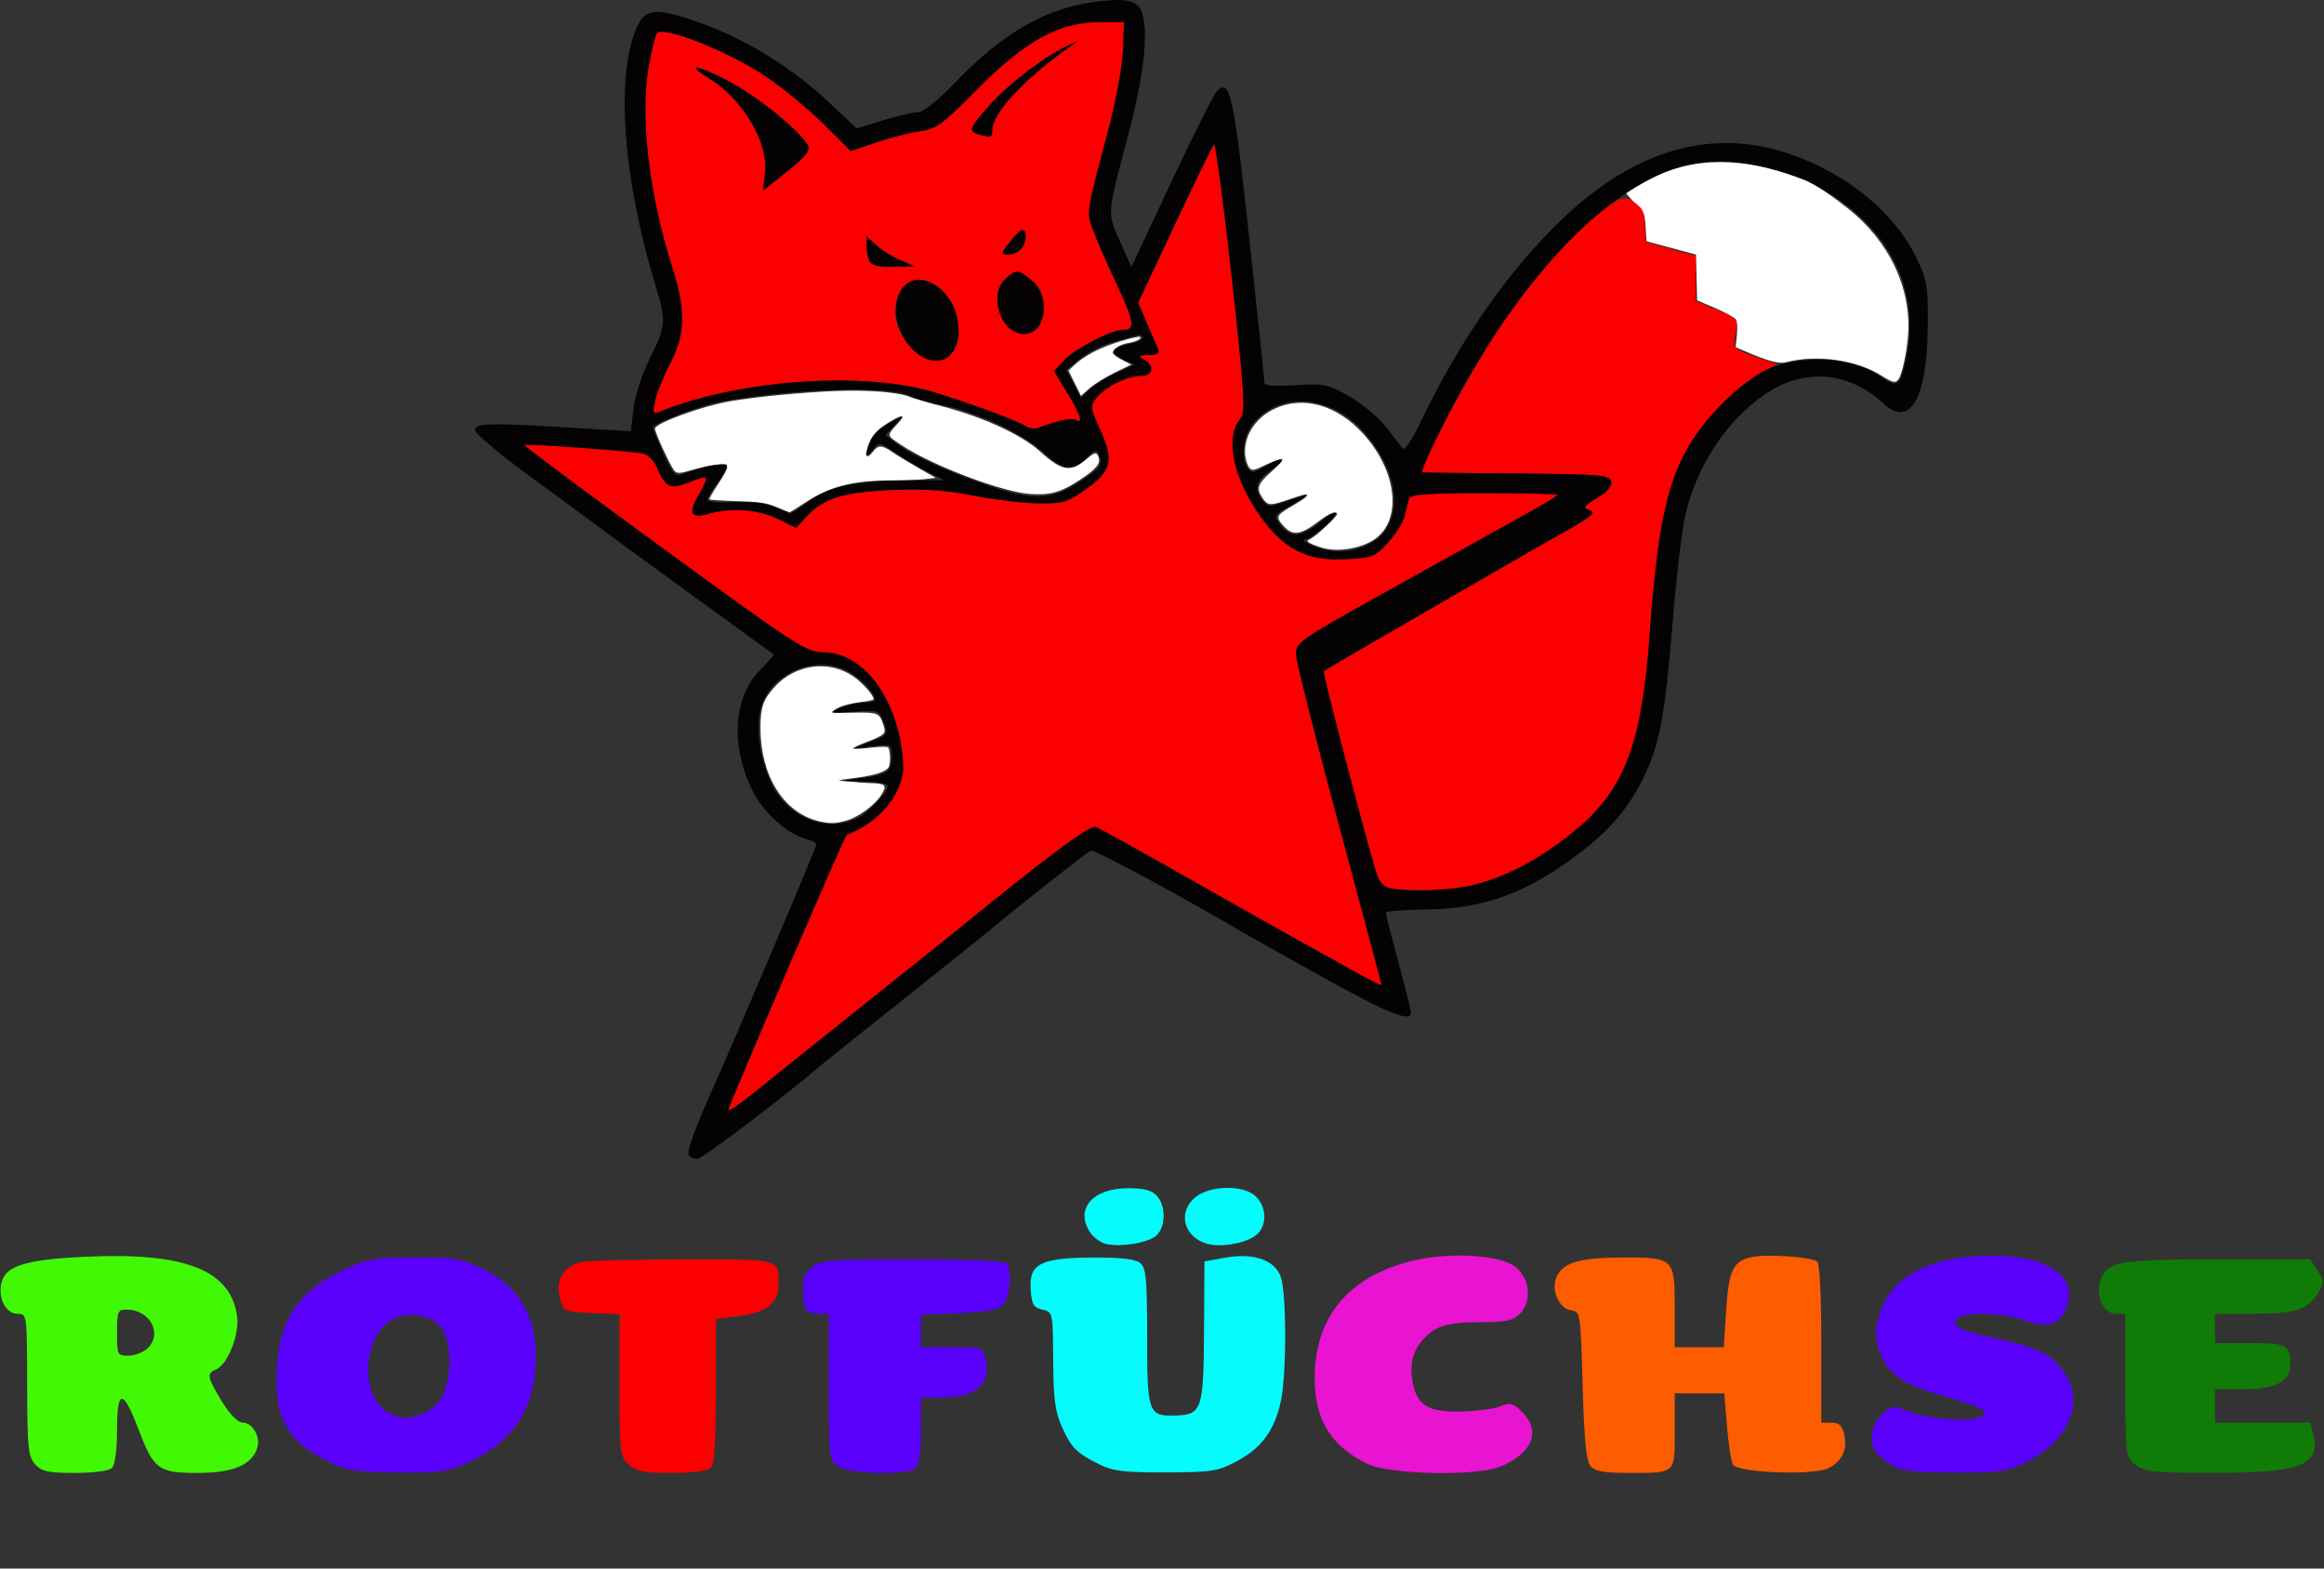
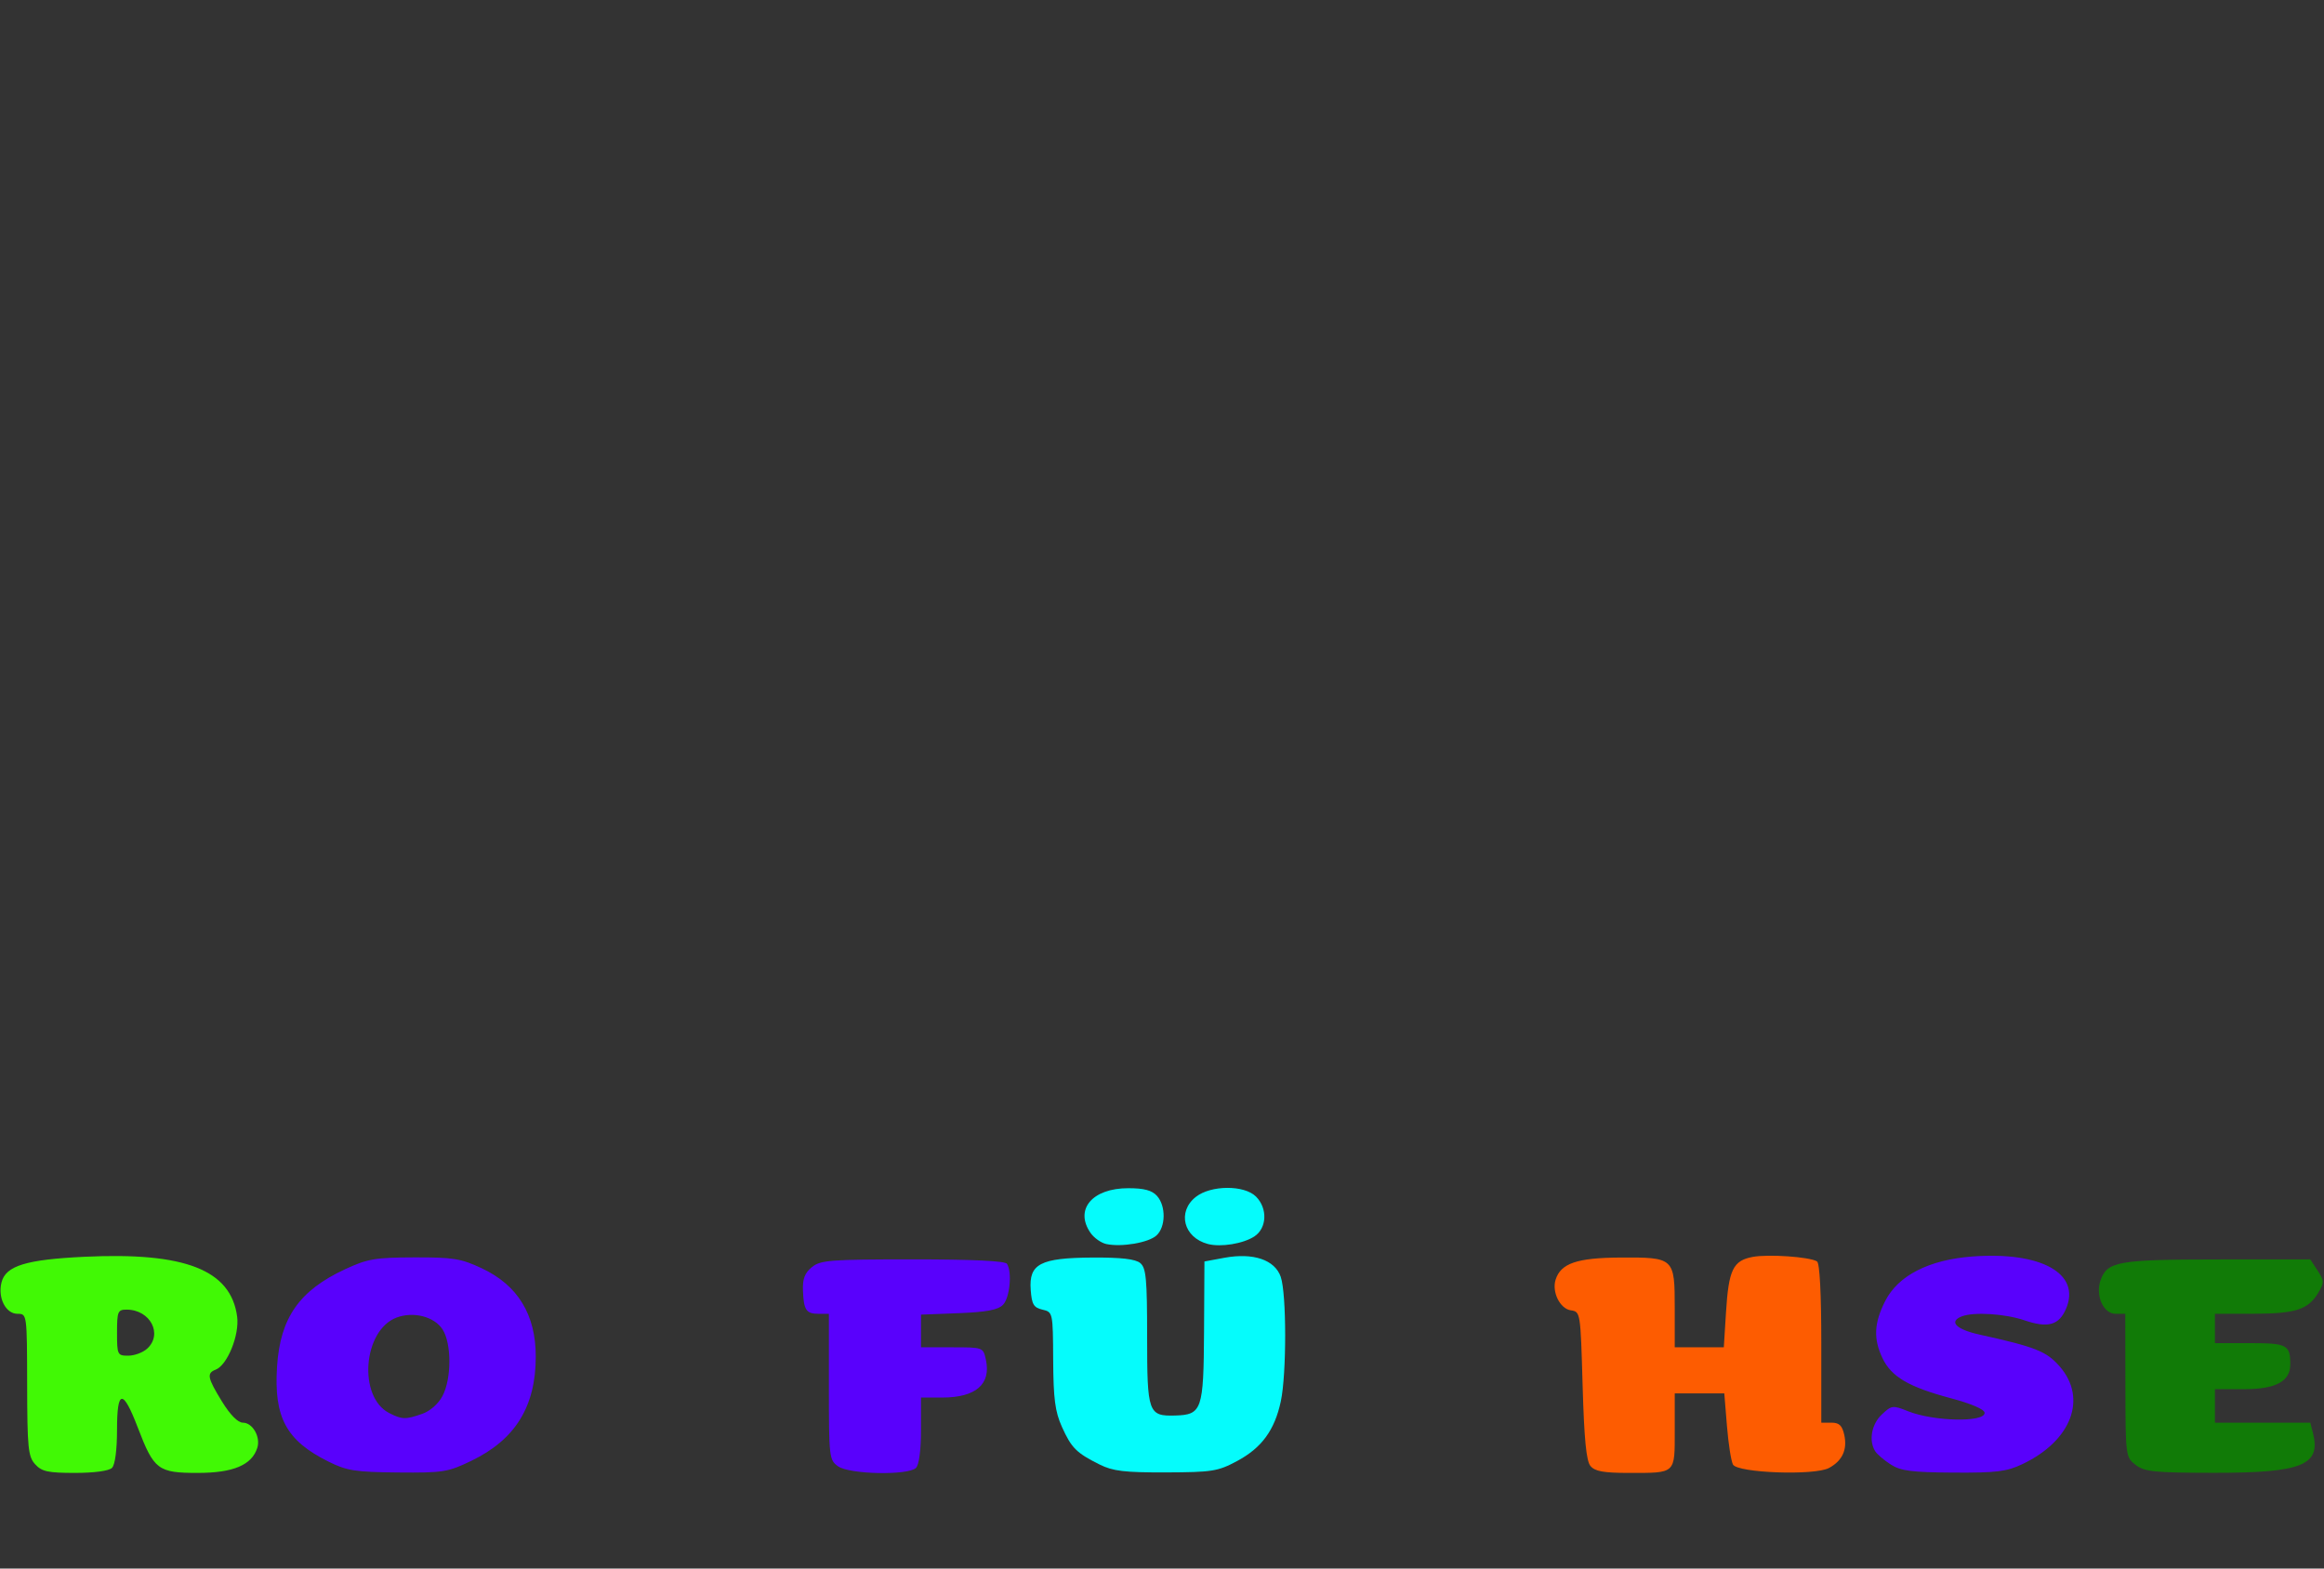
<svg xmlns="http://www.w3.org/2000/svg" width="555" height="374.631">
  <rect width="100%" height="100%" fill="#333333" stroke="none" />
  <path fill="#05fcfc" d="M262.599 349.781c-5.536-2.76-6.73-3.953-9-8.994-1.635-3.642-2.036-6.694-2.088-15.959-.058-11.37-.079-11.459-2.563-12.036-2.099-.495-2.547-1.25-2.803-4.74-.452-6.203 2.282-7.63 14.772-7.703 6.832-.037 10.228.354 11.386 1.312 1.405 1.167 1.645 3.751 1.645 17.626 0 18.182.287 18.973 6.708 18.792 6.39-.183 6.781-1.334 6.885-20.079l.095-16.713 4.76-.88c6.885-1.267 12.041.473 13.459 4.541 1.405 4.025 1.416 23.235.02 29.75-1.479 6.89-4.568 11.109-10.443 14.255-4.588 2.459-5.932 2.672-16.979 2.714-9.896.03-12.677-.298-15.854-1.886zm1.609-52.656c-1.235-.261-2.921-1.448-3.75-2.63-3.922-5.599.36-10.708 8.974-10.708 3.776 0 5.661.5 6.865 1.828 2.176 2.406 2.11 7.448-.125 9.468-1.901 1.724-8.303 2.813-11.964 2.042zm24.24-.016c-5.808-1.541-7.375-7.697-2.864-11.249 3.61-2.839 11.561-2.876 14.364-.073 2.812 2.812 2.62 7.552-.39 9.52-2.662 1.745-8.042 2.62-11.11 1.802z" />
-   <path fill="#e814d1" d="M326.448 349.579c-8.683-4.324-12.437-10.459-12.475-20.366-.052-14.489 7.866-24.15 22.954-28.005 8.661-2.213 20.985-1.588 24.818 1.265 3.583 2.663 4.219 8.303 1.26 11.256-1.713 1.714-3.317 2.058-9.62 2.058-7.854 0-10.697.901-13.713 4.338-2.339 2.672-3.084 5.911-2.312 10.031 1.03 5.495 3.744 7.15 11.447 6.984 3.652-.077 7.901-.64 9.444-1.244 2.446-.959 3.113-.787 5.249 1.35 4.579 4.577 2.505 9.817-5.15 13.014-5.72 2.39-26.62 1.943-31.902-.681z" />
  <path fill="#fd5c01" d="M379.823 350.136c-1-1.204-1.506-6.407-1.875-19.25-.495-17.443-.516-17.605-2.803-17.927-2.593-.371-4.582-4.371-3.645-7.334 1.24-3.896 5.093-5.213 15.417-5.276 12.9-.073 13.031.052 13.031 12.058v9.38h11.719l.521-8.344c.635-10.192 1.681-12.364 6.375-13.246 3.754-.702 13.598-.014 15.364 1.074.641.396 1.021 7.708 1.021 19.573v18.943h2.421c1.866 0 2.568.672 3.068 2.942.771 3.5-.473 6.178-3.666 7.886-3.454 1.849-21.834 1.182-22.916-.828-.448-.828-1.1-4.99-1.443-9.251l-.63-7.75h-11.834v8.891c0 10.422.339 10.11-10.959 10.11-6.02 0-8.104-.375-9.166-1.651z" />
  <path fill="#5901fc" d="M78.448 349.088c-10.079-5.005-13.068-10.525-12.287-22.687.751-11.666 5.318-18.193 16.292-23.281 5.334-2.47 7.156-2.781 16.495-2.808 9.287-.025 11.15.276 16.11 2.605 8.598 4.031 12.89 11.052 12.89 21.072 0 11.918-4.86 19.808-15.317 24.875-5.662 2.74-6.751 2.917-17.61 2.819-10.188-.095-12.166-.407-16.573-2.595zm22.385-11.41c1.875-.657 3.86-2.397 4.834-4.251 2.202-4.167 2.202-12.588.005-15.943-2-3.052-6.97-4.312-10.984-2.79-8.027 3.051-9.23 19.003-1.719 22.806 3.062 1.552 3.87 1.568 7.864.177zm99.339 12.551c-2.15-1.51-2.224-2.109-2.224-19v-17.442h-2.437c-2.995 0-3.579-.87-3.756-5.604-.104-2.762.442-4.178 2.141-5.552 2.057-1.667 4.375-1.844 24.104-1.844 14.38 0 22.057.364 22.49 1.068 1.26 2.036.65 8.172-.974 9.796-1.21 1.209-3.985 1.724-10.599 1.985l-8.969.348v7.803h7.421c7.402 0 7.423.005 8.068 2.942 1.287 5.864-2.385 9.058-10.421 9.058h-5.068v7.797c0 4.733-.47 8.276-1.199 9-1.832 1.837-15.832 1.567-18.577-.355zm251.385-.437c-1.593-1.021-3.27-2.448-3.734-3.177-1.594-2.516-.886-6.47 1.578-8.782 2.348-2.208 2.615-2.24 6.25-.786 6.146 2.458 18.297 2.724 18.297.401 0-.833-3.099-2.172-8.172-3.527-9.97-2.67-14.11-5.109-16.219-9.552-2.193-4.624-2.016-8.348.64-13.614 3.09-6.11 10.439-9.875 20.819-10.656 16.375-1.235 25.927 4.041 22.416 12.396-1.687 4.016-4.317 4.765-9.973 2.844-4.652-1.579-12.058-2.047-14.928-.948-3.224 1.24-1.432 3.109 4.166 4.349 13.402 2.963 15.996 3.99 19.147 7.577 6.713 7.642 2.875 17.787-8.833 23.355-3.787 1.807-6.199 2.104-16.5 2.041-9.943-.062-12.568-.401-14.954-1.921z" />
  <path fill="#41f905" d="M8.39 349.719c-1.671-1.844-1.874-3.891-1.906-19-.036-16.932-.036-16.932-2.307-16.932-2.802 0-4.745-3.808-3.817-7.495.995-3.975 5.833-5.464 19.859-6.13 24-1.14 34.917 3.145 36.412 14.286.588 4.39-2.334 11.61-5.136 12.683-2.183.838-1.959 1.952 1.541 7.64 1.937 3.146 3.787 5.016 4.964 5.016 2.323 0 4.276 3.406 3.448 6.01-1.308 4.12-5.755 5.99-14.245 5.99-9.454 0-10.432-.74-14.271-10.766-3.583-9.376-4.984-9.24-4.984.479 0 4.803-.47 8.355-1.199 9.084-.722.723-4.233 1.203-8.842 1.203-6.459 0-7.938-.323-9.516-2.068zm26.73-27.588c3.839-3.475.765-9.344-4.89-9.344-2.094 0-2.282.442-2.282 5.5 0 5.292.104 5.5 2.672 5.5 1.468 0 3.495-.746 4.5-1.656z" />
-   <path fill="#fb0000" d="M150.14 349.745c-2.088-1.942-2.192-2.838-2.192-18.953v-16.917l-6.688-.291c-6.661-.297-6.692-.313-7.552-3.641-1.12-4.328.948-7.646 5.297-8.522 1.76-.348 12.766-.634 24.464-.634 23.286 0 22.479-.219 22.479 6.082 0 4.298-2.959 6.642-9.417 7.448l-5.583.699v17.187c0 12.032-.36 17.542-1.199 18.381-.733.739-4.333 1.203-9.312 1.203-6.781 0-8.468-.334-10.297-2.042zm23.808-84.709c0-.905 27.76-65.463 28.23-65.645 7.27-2.834 12.39-8.479 13.415-14.792.308-1.906-.166-6.354-1.062-9.891-2.886-11.443-10.026-18.921-18.058-18.921-3.88 0-6.593-1.76-37.894-24.626-18.548-13.541-33.584-24.749-33.423-24.906.37-.359 25.532 1.469 28.417 2.068 1.172.24 2.678 1.77 3.359 3.417 1.937 4.676 3.219 5.276 7.49 3.495 2.057-.86 3.938-1.371 4.177-1.136.24.24-.52 2.052-1.687 4.026-2.647 4.49-1.985 5.812 2.296 4.588 5.355-1.536 11.833-1.062 16.521 1.208l4.411 2.136 2.548-2.745c4.01-4.323 8.733-5.79 20.26-6.285 7.625-.334 12.97.036 19.5 1.333 4.953.984 11.943 1.823 15.536 1.859 5.943.062 6.985-.255 11.5-3.495 6.027-4.317 6.579-6.828 3.161-14.292-2.276-4.973-2.333-5.468-.817-7.38 2.104-2.661 7.339-5.265 10.573-5.265 2.968 0 3.454-2.375.796-3.923-1.484-.864-1.312-1.02 1.11-1.047 1.896-.02 2.677-.453 2.324-1.281-.292-.687-1.5-3.5-2.688-6.25l-2.151-5 8.708-18.5c4.787-10.177 9.016-18.843 9.39-19.265.38-.417 2.287 13.755 4.235 31.5 3.068 27.864 3.359 32.484 2.146 33.891-3.964 4.583-1.651 14.973 5.432 24.375 5.376 7.14 10.833 9.724 19.609 9.27 6.433-.328 7.073-.578 10.219-4.01 1.844-2.016 3.636-4.922 3.969-6.464.339-1.536.792-3.359 1-4.047.292-.937 4.765-1.25 17.916-1.25 9.647 0 17.532.183 17.532.407 0 .223-3.036 2.088-6.75 4.146-8.067 4.468-11.005 6.098-36.25 20.166-18.588 10.359-19.495 11.006-19.432 13.823.036 1.625 4.65 19.964 10.25 40.75 5.603 20.786 10.182 37.974 10.182 38.198 0 .224-3.036-1.297-6.75-3.385a2061.486 2061.486 0 0 0-12.25-6.818c-3.021-1.661-14.979-8.406-26.568-14.98-11.588-6.577-21.807-12.238-22.703-12.582-1.417-.542-11.636 7.093-34.698 25.921-.839.688-9.818 7.865-19.948 15.953s-19.13 15.287-20 15.99c-9.838 7.994-13.083 10.385-13.083 9.661zm157.697-52.953c-.994-.255-2.192-1.468-2.656-2.698-1.448-3.801-13.234-48.74-12.874-49.082.432-.423 55.192-32.106 56.412-32.642.509-.224 2.676-1.494 4.822-2.828 3.224-2 3.583-2.526 2.099-3.046-1.484-.522-1.156-1.006 1.927-2.823 2.442-1.443 3.604-2.792 3.38-3.937-.307-1.584-2.307-1.756-22.323-1.934-12.088-.104-22.339-.213-22.77-.249-1.375-.104 11.14-23.579 18.374-34.48 7.224-10.88 18.667-23.89 25.188-28.645 2.932-2.135 4.375-2.588 6.5-2.026 2.416.646 2.76 1.266 3.03 5.422l.309 4.692 5.942 1.652 5.948 1.656v10.781L410.011 74c4.989 2.073 5.052 2.156 4.458 5.693-.609 3.578-.589 3.599 4.646 5.458l5.254 1.865-3.15 1.635c-5.359 2.781-12.14 9.193-16.287 15.396-6.65 9.964-9.025 20.322-11.01 47.989-1.834 25.636-6.037 36.636-17.662 46.224-12.067 9.953-23.839 14.63-36.27 14.412-3.594-.068-7.354-.328-8.345-.59zm-86.697-110.296c-1.97-1.287-12.713-5.282-21.5-7.995-16.975-5.25-46.97-3.183-65.86 4.53-1.67.689-1.785.418-1.13-2.634.402-1.87 2.026-5.876 3.61-8.901 3.615-6.912 3.735-12.756.463-23-5.479-17.151-7.671-35.59-5.662-47.532.652-3.859 1.538-7.588 1.97-8.286 1.208-1.953 16.38 3.948 25.437 9.895 4.177 2.74 10.584 7.959 14.24 11.6l6.65 6.615 6.14-2.068c3.382-1.142 8.09-2.339 10.465-2.672 3.813-.532 5.385-1.683 13.5-9.912 11.406-11.567 19.661-16.14 29.156-16.14h6.021l-.27 6.776c-.151 3.724-1.667 12.052-3.375 18.5-5.428 20.546-5.339 19.984-3.907 24.025.719 2.037 3.27 7.907 5.677 13.052 4.406 9.439 4.646 11.136 1.567 11.157-2.796.015-11.525 4.547-14.061 7.296l-2.371 2.579 3.12 5.073c3.13 5.083 3.979 7.687 2.136 6.547-.896-.552-5.147.333-9.016 1.875-.823.328-2.172.156-3-.38zm-17.25-17.834c2.88-3.568.64-12.38-3.963-15.609-7.828-5.48-13.704 5.63-7.115 13.459 4.177 4.962 8.187 5.744 11.077 2.15zm20.229-5.641c.672-.812 1.224-3.156 1.224-5.213 0-2.812-.662-4.312-2.656-6.031-3.271-2.813-3.995-2.833-6.656-.172-3.828 3.828-.563 12.89 4.645 12.89 1.219 0 2.77-.66 3.443-1.474zm-32.979-16.197c-1.921-.828-4.51-2.443-5.75-3.594l-2.25-2.084v2.094c0 4.469.973 5.261 6.359 5.172l5.141-.083zm28.801-2.531c1.319-1.313 1.652-4.835.448-4.745-.41.03-1.796 1.38-3.072 3-2.152 2.724-2.182 2.948-.453 2.948 1.036 0 2.416-.542 3.077-1.203zm-50.853-24.901c-1.85-3.454-12.005-11.683-18.89-15.298-7.511-3.948-10.72-4.412-4.678-.677 8.141 5.032 14.199 15.27 13.375 22.599l-.479 4.224 5.77-4.61c4.506-3.598 5.585-4.962 4.902-6.238zm44.052-3.532c0-3.995 7.25-11.9 18.025-19.646l2.475-1.776-2.5 1.178c-5.448 2.577-13.932 9.01-18.344 13.921-5.13 5.703-5.484 6.593-2.907 7.265 3.032.792 3.251.73 3.251-.942z" />
  <path fill="#117b07" d="M510.027 349.88c-2.396-1.844-2.423-2.063-2.454-18.979l-.032-17.114h-2.317c-2.901 0-4.85-4.334-3.593-7.98 1.557-4.526 4.166-4.99 27.957-5.004l22.13-.016 1.751 2.661c1.588 2.432 1.61 2.896.203 5.25-2.427 4.078-5.421 5.057-15.47 5.073l-9.249.016v7h8.391c8.812 0 9.61.416 9.61 5.082 0 4.048-3.48 5.918-11 5.918h-7v8h22.78l.651 2.582c1.902 7.59-2.729 9.423-23.718 9.396-14.26-.02-16.506-.249-18.64-1.885z" />
-   <path fill="#fff" d="M195.572 196.136c-8.404-1.98-13.956-10.824-13.958-22.234-.001-4.968.62-6.784 3.349-9.806 4.942-5.47 12.972-6.561 18.803-2.556 2.202 1.513 4.868 4.503 4.868 5.46 0 .166-1.132.439-2.515.605-3.316.4-5.698 1.09-6.849 1.985-.851.662-.448.719 4.456.624 5.958-.116 6.272.011 7.248 2.944.697 2.09.427 2.354-4.24 4.15-4.016 1.546-3.694 1.85 1.327 1.25 1.889-.225 3.678-.259 3.977-.074.567.35.709 3.918.189 4.76-.656 1.06-3.205 1.906-7.485 2.483l-4.492.605 2.635.324c1.45.179 3.713.35 5.03.38 3.54.08 3.97.515 2.642 2.665-1.53 2.474-5.372 5.368-8.27 6.228-2.7.803-4.016.843-6.715.207zm-10.152-75.038c-2.436-1.02-3.803-1.226-9.323-1.404-3.558-.114-6.565-.304-6.682-.421-.117-.117.79-1.722 2.017-3.567 1.227-1.844 2.23-3.68 2.23-4.077 0-1.093-3.048-.92-7.73.437-3.599 1.043-4.09 1.087-4.813.434-.793-.716-4.703-9.131-4.703-10.121 0-1.284 11.16-5.365 17.868-6.535 5.945-1.037 16.586-2.08 25.008-2.45 7.68-.338 15.231.252 18.012 1.408.896.373 4.325 1.376 7.618 2.23 9.813 2.543 18.95 6.741 23.42 10.758 5.413 4.865 7.382 5.14 11.461 1.596 1.687-1.465 2.223-1.457 2.615.042.368 1.407-.846 2.776-4.683 5.28-4.4 2.873-6.861 3.568-11.612 3.28-6.622-.402-23.46-6.767-30.79-11.64-3.727-2.478-3.69-2.21-.761-5.385 1.997-2.165.697-2.033-2.903.294-2.812 1.817-3.974 3.394-4.727 6.413-.415 1.665.346 1.722 1.606.12 1.214-1.543 2.094-1.51 4.55.177 1.102.756 3.883 2.452 6.181 3.768l4.178 2.392-2.5.3c-1.377.166-4.874.305-7.772.31-9.505.013-15.056 1.417-20.84 5.269-1.975 1.316-3.7 2.37-3.832 2.34-.132-.029-1.524-.59-3.094-1.248zm71.24-29.573-1.49-3.021 1.284-1.207c2.45-2.302 6.098-4.227 10.779-5.684 2.586-.805 4.844-1.323 5.016-1.15.464.464-.837 1.13-2.882 1.476-2.121.358-4.03 1.735-3.528 2.546.191.31 1.241 1.019 2.333 1.576l1.986 1.013-3.936 1.915c-2.164 1.054-4.866 2.735-6.004 3.737l-2.069 1.82zm59.285 39.355c-1.186-.34-2.567-.85-3.07-1.136-.876-.497-.867-.546.226-1.13 1.405-.752 6.198-5.24 6.198-5.803 0-.922-1.732-.3-4.028 1.447-4.776 3.634-6.546 3.874-8.887 1.208-1.822-2.076-1.621-2.431 2.825-4.991 2.634-1.517 3.547-2.385 2.508-2.385-.217 0-1.98.54-3.916 1.198-4.465 1.518-4.988 1.502-6.195-.194-1.679-2.357-1.326-3.492 2.001-6.43 1.646-1.453 2.828-2.806 2.627-3.008-.202-.201-1.875.364-3.718 1.256-3.039 1.47-3.422 1.551-4.1.873-.412-.412-.868-1.64-1.015-2.73-.602-4.489 2.126-9.056 6.763-11.325 6.843-3.348 14.997-1.126 21.34 5.816 7.649 8.368 9.333 19.278 3.776 24.461-2.887 2.694-9.203 4.054-13.335 2.873zm133.42-41.141c-6.062-3.81-15.436-5.138-22.813-3.233-1.744.45-4.438-.285-10.182-2.78l-1.857-.807.276-2.955c.182-1.951.08-3.22-.3-3.737-.316-.43-2.515-1.618-4.886-2.638l-4.312-1.856-.134-5.464-.134-5.465-5.91-1.588-5.91-1.588-.252-4.047c-.286-4.598-1.794-4.09-3.622-6.251l-1.447-1.711c7.039-3.914 15.676-7.714 22.506-7.825 11.068.094 19.277 2.72 30.955 12.022 9.733 7.696 15.072 18.841 14.352 29.96-.275 4.24-1.486 9.832-2.359 10.888-.727.88-1.318.742-3.97-.925z" />
-   <path fill="#050203" d="M164.479 275.828c-.536-.864 1.646-6.755 6.5-17.541 4.74-10.527 23.969-55.891 23.969-56.542 0-.412-1.036-1.005-2.308-1.324-4.624-1.161-10.437-6.421-13.056-11.812-5.204-10.702-4.396-22.26 1.99-28.645 1.895-1.896 3.317-3.552 3.16-3.683-.155-.136-9.057-6.604-19.786-14.385-10.724-7.781-20.812-15.15-22.412-16.38-1.604-1.224-8.807-6.527-16-11.77-7.197-5.251-13.088-10.2-13.088-11 0-1.72 3.35-1.803 23.599-.563l13.598.828.631-5.366c.35-2.948 1.964-8.061 3.588-11.358 4.297-8.735 4.344-9.303 1.537-18.558-7.912-26.114-9.494-51.224-3.901-62.041 1.97-3.803 4.964-3.787 15.552.077 10.417 3.803 21.432 10.672 29.885 18.647l6.651 6.276 6.272-1.953c3.447-1.074 7.213-1.948 8.364-1.948 1.292 0 4.792-2.808 9.156-7.355C240.01 7.333 250.636 1.464 263.115.24c4.838-.48 6.806-.267 8.333.88 3.25 2.448 2.49 14.077-2.036 31.167-5.1 19.234-5.037 18.462-1.933 25.385l2.729 6.083 9.49-20.234c5.22-11.13 10.109-20.896 10.87-21.698 3.15-3.339 4.041.693 7.76 34.964 1.995 18.421 3.63 33.994 3.625 34.598 0 .746 2.396.948 7.407.626 6.921-.443 7.77-.266 12.952 2.697 3.048 1.745 6.995 5.063 8.77 7.375 1.773 2.313 3.558 4.6 3.975 5.078.412.484 2.328-2.442 4.266-6.5 9.245-19.369 21.234-36.5 34.005-48.588 17.412-16.485 35.688-21.63 54.188-15.266 13.479 4.641 24.807 13.881 29.995 24.48 2.702 5.516 2.937 6.844 2.874 16.5-.098 17.208-4.234 24.51-10.541 18.62-8.35-7.798-19.224-8.61-28.527-2.12-9.166 6.39-16.124 17.01-18.844 28.749-.796 3.437-2.124 14.573-2.952 24.75-1.964 24.078-3.193 30.422-7.573 39.006-3.235 6.339-7.417 11.25-13.88 16.287-12.87 10.041-23.641 14.066-37.865 14.15-5.088.031-9.25.386-9.25.792-.005.4 1.35 5.698 2.995 11.766 1.65 6.068 3 11.473 3 12.016 0 2.473-5.453.28-21.35-8.579-9.431-5.255-17.822-9.959-18.65-10.448-13.599-8.088-35.625-19.959-36.437-19.64-.886.348-19.787 15.26-24.604 19.405-.803.694-9.803 7.891-19.995 16-10.199 8.11-19.199 15.308-20 15.995-8.772 7.51-28.224 22.25-29.37 22.25-.813 0-1.74-.431-2.063-.958zm22.552-20.453c.87-.703 9.87-7.902 20-15.99 10.13-8.088 19.109-15.265 19.948-15.953 23.062-18.828 33.281-26.463 34.698-25.921.896.344 11.115 6.005 22.703 12.582 11.59 6.574 23.547 13.319 26.568 14.98 3.025 1.667 8.541 4.734 12.25 6.818 3.714 2.088 6.75 3.609 6.75 3.385 0-.224-4.579-17.412-10.183-38.197-5.598-20.787-10.213-39.126-10.249-40.751-.063-2.817.844-3.464 19.432-13.823 25.245-14.068 28.183-15.698 36.25-20.166 3.714-2.058 6.75-3.923 6.75-4.146 0-.224-7.885-.406-17.532-.406-13.15 0-17.624.312-17.916 1.249-.208.688-.661 2.51-1 4.047-.333 1.542-2.125 4.448-3.97 6.464-3.145 3.432-3.785 3.682-10.218 4.01-8.776.454-14.233-2.13-19.61-9.27-7.082-9.402-9.395-19.792-5.431-24.375 1.213-1.407.922-6.027-2.146-33.89-1.948-17.746-3.854-31.918-4.234-31.5-.375.42-4.604 9.087-9.391 19.265l-8.708 18.5 2.15 5c1.189 2.749 2.397 5.562 2.689 6.249.353.828-.428 1.261-2.324 1.281-2.422.027-2.594.183-1.11 1.047 2.658 1.548 2.172 3.923-.796 3.923-3.234 0-8.469 2.604-10.573 5.265-1.516 1.912-1.459 2.407.817 7.38 3.418 7.464 2.866 9.975-3.161 14.292-4.515 3.24-5.557 3.557-11.5 3.495-3.593-.036-10.583-.875-15.536-1.859-6.53-1.297-11.875-1.667-19.5-1.333-11.527.494-16.25 1.962-20.26 6.285l-2.548 2.745-4.41-2.136c-4.689-2.27-11.167-2.744-16.522-1.208-4.281 1.224-4.943-.098-2.296-4.588 1.167-1.974 1.927-3.786 1.687-4.026-.239-.235-2.12.276-4.178 1.136-4.27 1.781-5.552 1.181-7.489-3.495-.681-1.647-2.187-3.177-3.359-3.417-2.885-.599-28.046-2.427-28.417-2.068-.161.157 14.875 11.365 33.423 24.906 31.301 22.866 34.014 24.626 37.894 24.626 8.032 0 15.172 7.478 18.058 18.921.896 3.537 1.37 7.985 1.062 9.89-1.025 6.314-6.145 11.96-13.416 14.793-.469.182-28.229 64.74-28.229 65.645 0 .724 3.245-1.667 13.083-9.661zm165.376-44.12c7.786-2.026 15.953-6.479 23.853-13 11.625-9.583 15.828-20.583 17.661-46.219 1.948-27.13 4.386-38.057 10.59-47.427 4.249-6.412 11.478-13.276 16.937-16.073 7.875-4.036 20.85-3.385 27.656 1.385 3.817 2.678 4.48 2.382 5.73-2.577 4.62-18.355-4.042-34.704-23.386-44.15-12.293-4.92-24.35-6.497-35.661-1.251-17.615 8.254-35.636 29.093-50.672 58.593-3.432 6.735-5.886 12.276-5.454 12.308.432.036 10.683.145 22.771.25 20.016.177 22.016.349 22.323 1.933.224 1.145-.938 2.494-3.38 3.937-3.083 1.817-3.411 2.301-1.927 2.823 1.484.52 1.125 1.046-2.099 3.046-2.146 1.334-4.313 2.604-4.822 2.828-1.22.536-55.98 32.219-56.412 32.642-.36.342 11.426 45.281 12.874 49.082.464 1.23 1.662 2.443 2.656 2.698 4.058 1.053 15.256.605 20.762-.828zm-147.495-15.948c2.859-1.479 7.036-6.026 7.036-7.656 0-.474-2.584-.927-5.75-1.006l-5.75-.14 5-.63c6.427-.802 7.5-1.552 7.5-5.208 0-3-.005-3.006-4.75-2.407l-4.75.595 3.828-1.443c4.917-1.855 4.917-1.855 3.683-5.105-1.022-2.682-1.23-2.744-7.276-2.312-5.771.412-6.011.354-3.235-.839 1.65-.703 4.24-1.301 5.75-1.328 1.515-.025 2.75-.281 2.75-.577 0-1.954-4.03-5.986-7.443-7.434-7.505-3.186-17.12 1.095-19.65 8.751-1.459 4.421-.615 11.697 2.077 17.959 3.704 8.604 13.437 12.676 20.98 8.78zm121.681-65.156c8.808-4.182 8.443-16.359-.806-26.896-7.907-9.004-20.402-9.922-26.667-1.958-2.256 2.864-2.828 7.9-1.199 10.479.828 1.307 1.308 1.276 3.891-.25 4.339-2.562 5.995-2.12 2.043.547-3.918 2.64-4.548 4.454-2.506 7.234 1.4 1.901 1.635 1.917 6.031.354 2.51-.896 4.568-1.489 4.568-1.317 0 .172-1.77 1.307-3.932 2.525-3.865 2.172-3.907 2.256-2.25 4.532 2.291 3.162 5.031 2.963 9.458-.688 2.047-1.692 3.724-2.63 3.724-2.088 0 1.235-5.745 6.13-7.323 6.239-.646.048.178.704 1.823 1.459 4.068 1.86 8.995 1.797 13.145-.172zM193.011 119.86c5.041-3.657 11.432-5.063 23.24-5.12l9.197-.043-4-2.057c-2.197-1.13-5.699-3.203-7.776-4.61-3.677-2.489-3.812-2.503-5.219-.65-1.688 2.235-1.88 1.532-.546-1.979.525-1.385 2.437-3.276 4.249-4.204l3.292-1.686-3.948 4.426 2.473 1.927c3.672 2.85 13.376 7.272 22.834 10.396 10.245 3.385 14.761 3.09 21.39-1.4 4.844-3.276 5.183-3.792 4.188-6.381-.453-1.182-1.036-1-2.953.917-3.35 3.344-5.661 2.995-10.588-1.599-4.641-4.324-15.552-9.36-24.084-11.109-2.921-.6-6.115-1.51-7.093-2.027-4.798-2.516-25.964-2.016-44.38 1.047-5.73.953-17.339 5.303-17.339 6.495 0 .286 1.125 3.062 2.495 6.161 2.005 4.532 2.838 5.505 4.25 4.964 4.114-1.588 10.239-2.89 10.828-2.307.348.348-.537 2.167-1.969 4.042-1.432 1.874-2.604 3.817-2.604 4.317s2.844.76 6.317.579c4.079-.214 7.538.202 9.751 1.166 1.89.823 3.552 1.536 3.692 1.578.141.046 2.079-1.234 4.303-2.843zm59.702-19.235c1.798-.516 3.708-.666 4.251-.333 1.843 1.14.995-1.464-2.136-6.547l-3.12-5.073 2.37-2.579c2.537-2.749 11.266-7.281 14.062-7.296 3.079-.021 2.839-1.718-1.567-11.157-2.406-5.145-4.958-11.015-5.677-13.052-1.432-4.041-1.521-3.479 3.907-24.025 1.708-6.448 3.224-14.776 3.374-18.5l.271-6.776h-6.021c-9.495 0-17.75 4.573-29.156 16.14-8.115 8.229-9.687 9.38-13.5 9.912-2.375.333-7.083 1.53-10.464 2.672l-6.14 2.068-6.651-6.615c-3.656-3.641-10.063-8.86-14.24-11.6-9.057-5.947-24.23-11.848-25.437-9.895-.432.692-1.318 4.427-1.97 8.286-2.009 11.942.183 30.381 5.662 47.532 3.272 10.244 3.152 16.088-.463 23-1.584 3.025-3.208 7.03-3.61 8.901-.655 3.052-.54 3.323 1.13 2.635 18.89-7.714 48.885-9.782 65.86-4.531 8.787 2.713 19.53 6.708 21.5 7.995.828.536 2.177.708 3 .38.828-.328 2.97-1.022 4.765-1.542zM221.37 85.75c-3.978-1.478-7.421-6.76-7.421-11.385 0-6.713 4.683-9.593 9.787-6.02 8.145 5.708 6.125 20.563-2.366 17.405zm19.194-7.837c-2.839-3.136-3.194-8.548-.724-11.016 2.661-2.661 3.385-2.641 6.656.172 4.62 3.973 3.234 12.719-2.011 12.719-1.224 0-2.99-.844-3.921-1.875zm-33.006-15.71c-.333-.869-.609-2.52-.609-3.671v-2.094l2.25 2.084c1.24 1.151 3.829 2.766 5.75 3.594l3.5 1.505-5.141.083c-3.818.062-5.296-.323-5.75-1.5zm33.568-4.363c2.698-3.412 3.823-3.782 3.823-1.255 0 2.333-1.901 4.203-4.276 4.203-1.73 0-1.699-.224.453-2.948zm-58.422-16.532c.824-7.328-5.234-17.567-13.375-22.599-6.041-3.735-2.833-3.27 4.677.677 6.886 3.615 17.042 11.844 18.891 15.298.683 1.276-.396 2.64-4.901 6.238l-5.771 4.61zm50.994-9.214c-2.577-.672-2.224-1.562 2.907-7.265 4.412-4.91 12.896-11.344 18.344-13.921l2.5-1.178-2.475 1.776c-10.776 7.746-18.025 15.651-18.025 19.646 0 1.672-.219 1.734-3.25.942zm33 56.918 4.251-1.907-2.5-1.135c-3.484-1.589-3.115-2.98 1-3.75 1.927-.359 3.5-1.088 3.5-1.61 0-.526-.787-.734-1.75-.453l-5.963 1.713c-2.318.667-5.642 2.402-7.38 3.855l-3.172 2.645 1.713 3.308 1.708 3.312 2.172-2.041c1.197-1.12 4.088-2.896 6.421-3.937z" />
</svg>